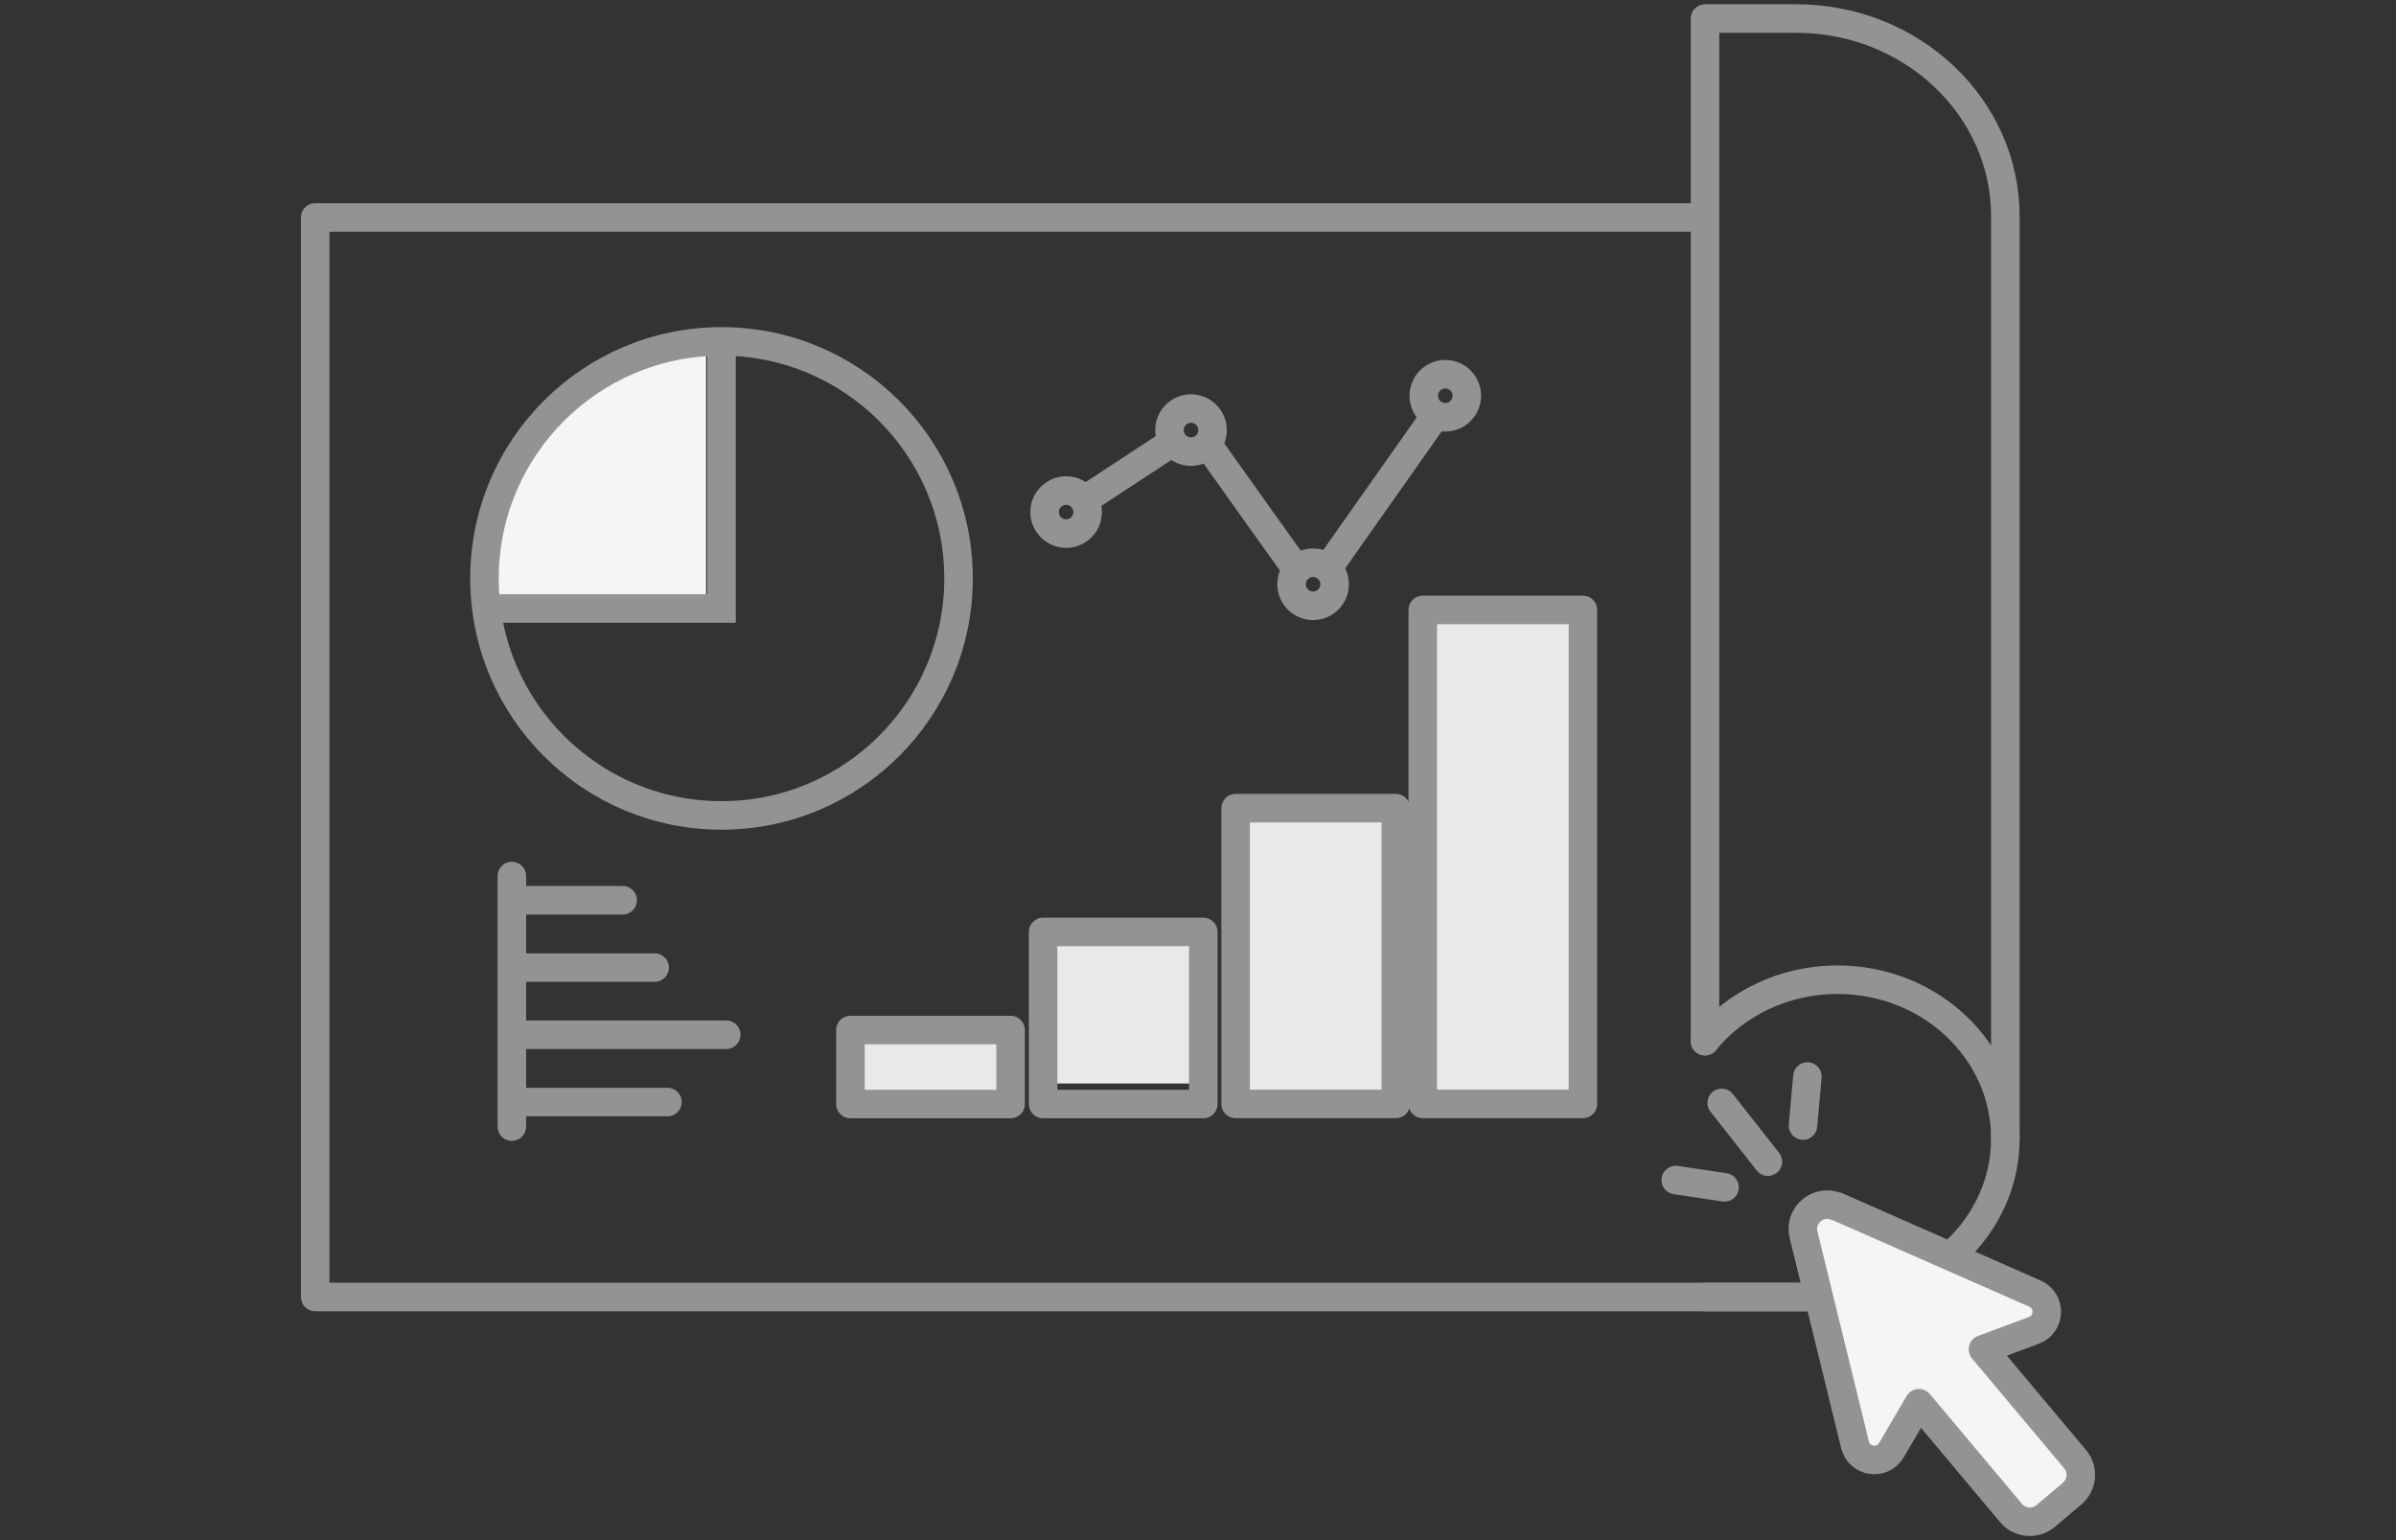
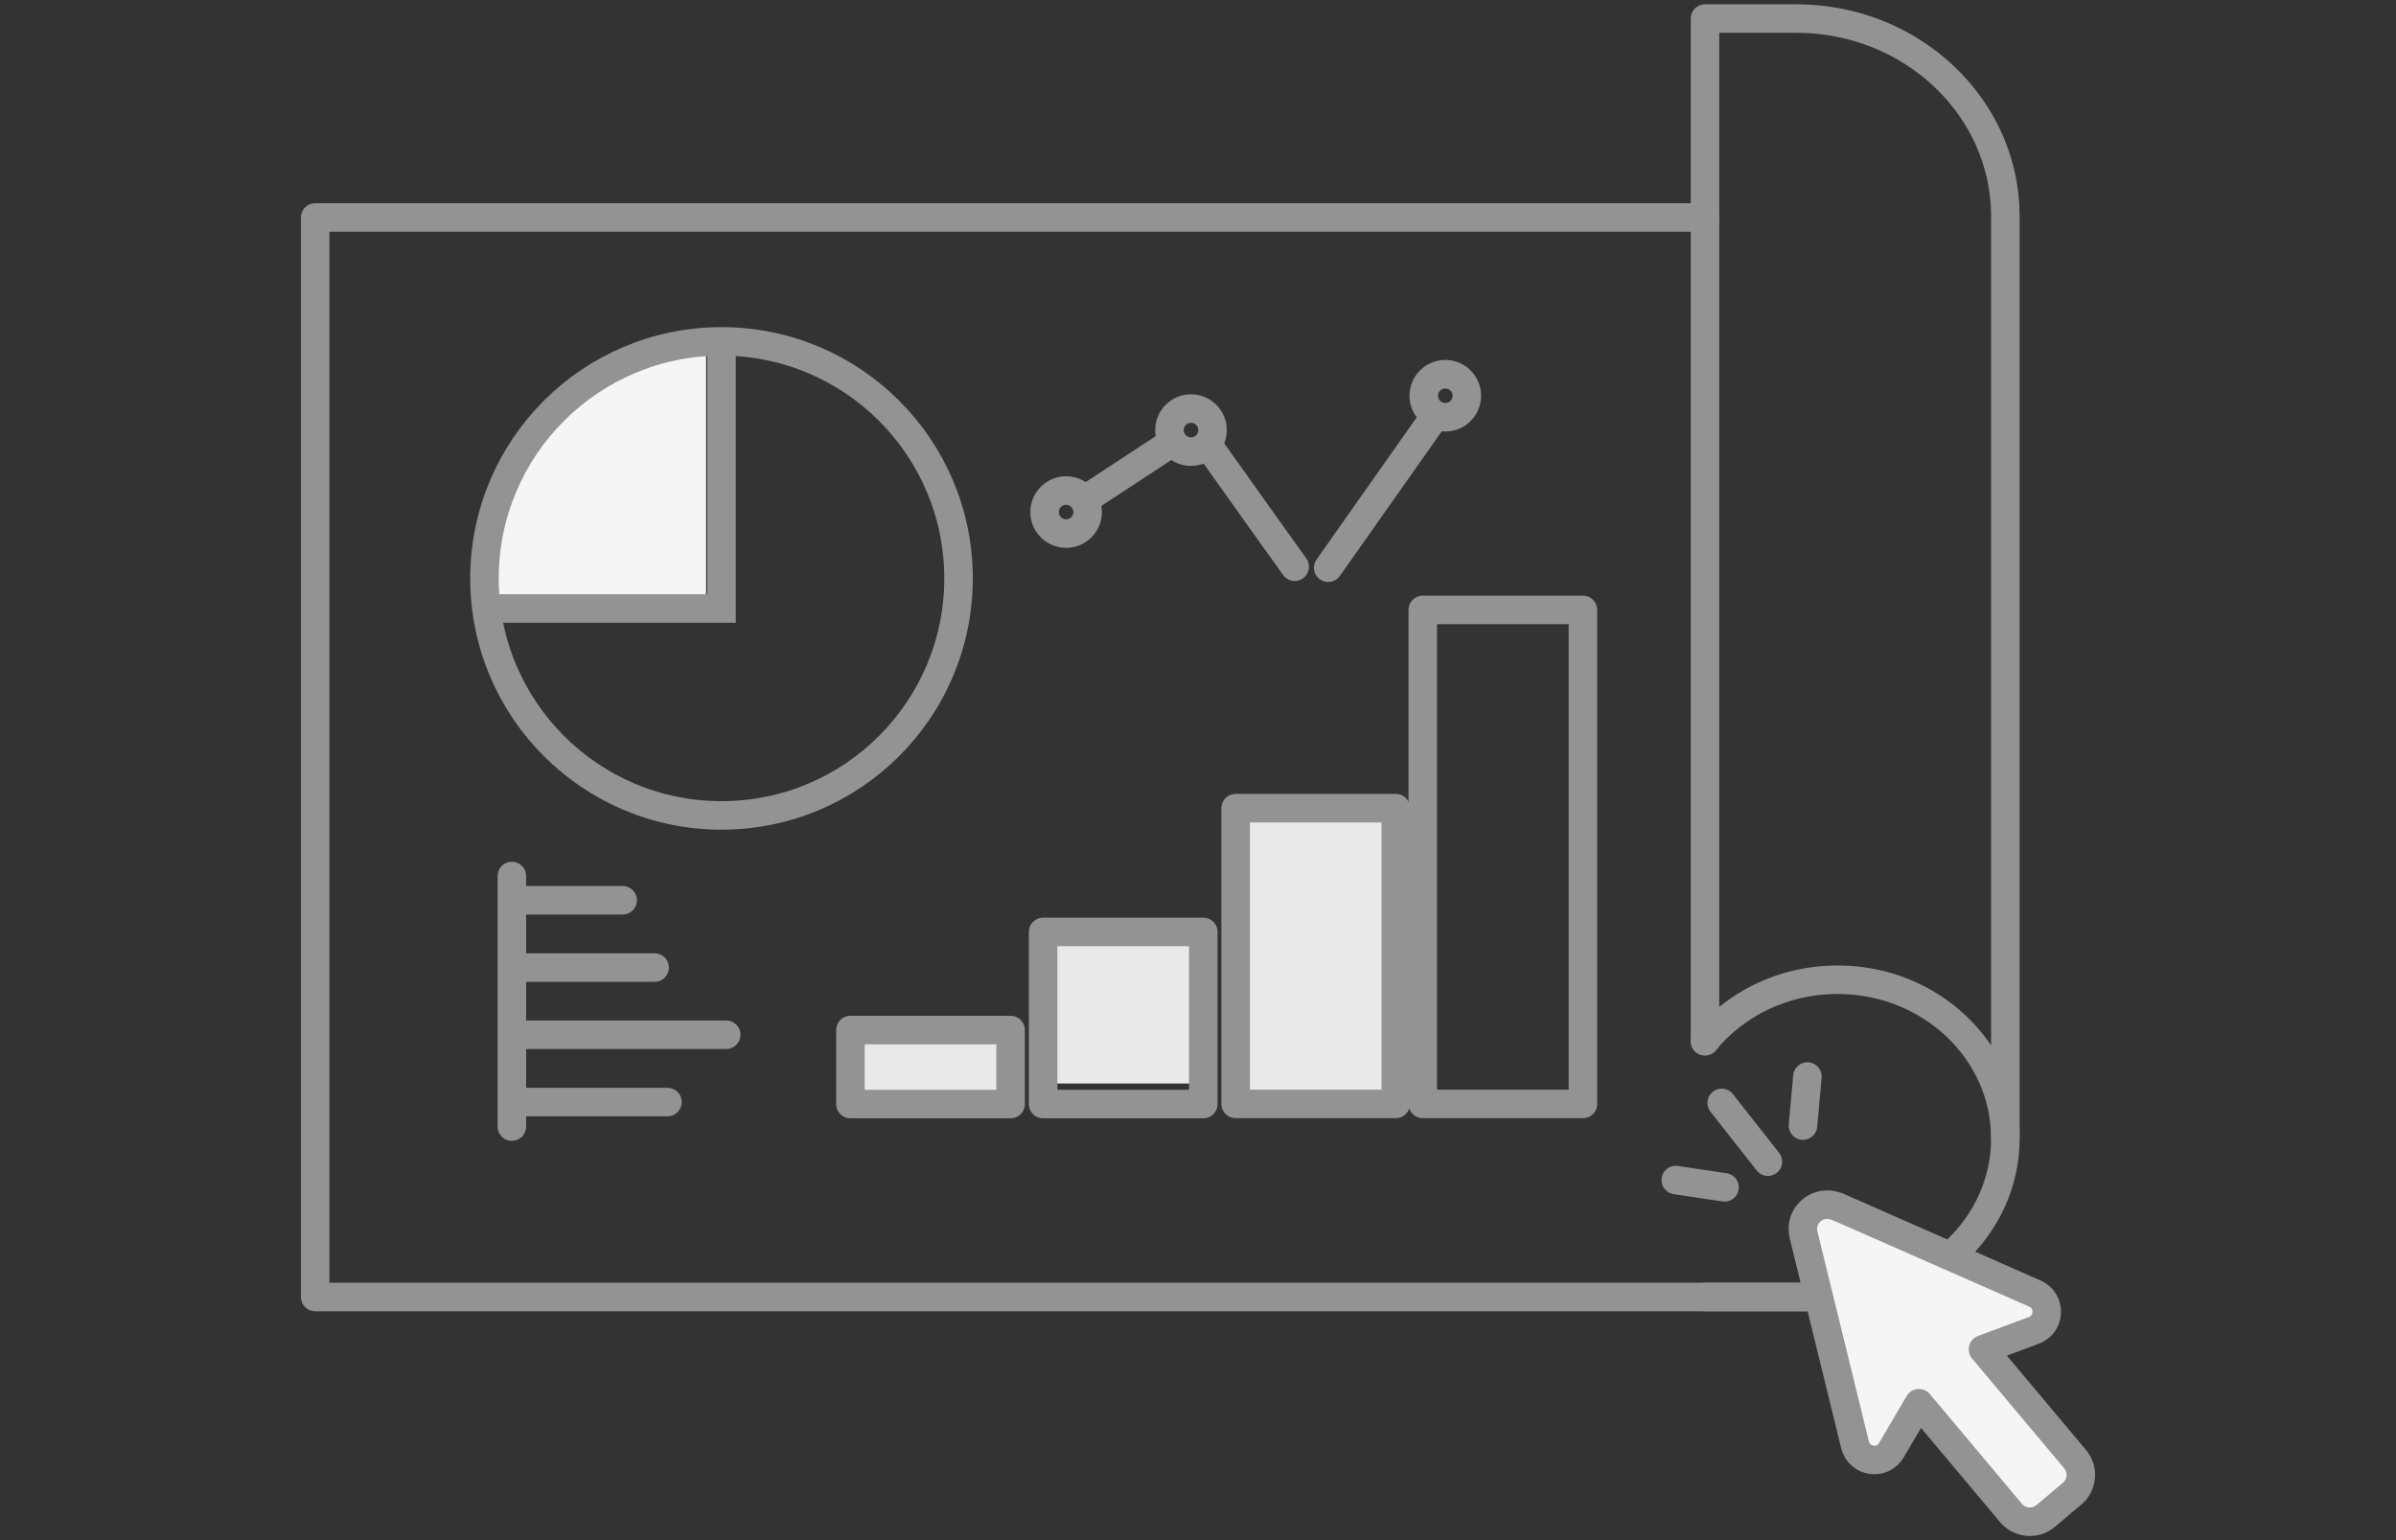
<svg xmlns="http://www.w3.org/2000/svg" id="layout" viewBox="0 0 168 108">
  <rect x="0" y="0" width="168" height="108" fill="#333333" stroke="none" />
  <defs>
    <style>
      .cls-1 {
        stroke-linecap: round;
        stroke-linejoin: round;
      }

      .cls-1, .cls-2 {
        fill: none;
        stroke: #939393;
        stroke-width: 2px;
      }

      .cls-3 {
        fill: #e9e9e9;
      }

      .cls-4 {
        fill: #f5f5f5;
      }

      .cls-2 {
        stroke-miterlimit: 10;
      }
    </style>
  </defs>
  <g>
    <g>
      <g>
        <rect class="cls-3" x="59.48" y="72.23" width="11.53" height="5.19" />
        <rect class="cls-3" x="72.98" y="64.45" width="11.53" height="11.53" />
        <rect class="cls-3" x="86.49" y="56.08" width="11.53" height="21.33" />
-         <rect class="cls-3" x="99.61" y="42.41" width="11.53" height="35.01" />
      </g>
      <g>
        <rect class="cls-1" x="59.63" y="72.23" width="11.23" height="5.19" />
        <rect class="cls-1" x="73.14" y="65.35" width="11.23" height="12.07" />
        <rect class="cls-1" x="86.64" y="56.67" width="11.23" height="20.74" />
        <rect class="cls-1" x="99.76" y="42.77" width="11.23" height="34.64" />
      </g>
    </g>
    <g>
      <polyline class="cls-1" points="119.54 15.25 22.1 15.25 22.1 90.95 119.54 90.95 128.84 90.95" />
      <path class="cls-1" d="M140.61,79.82V15.17c0-7.66-6.57-13.87-14.66-13.87h-6.4v71.71" />
      <line class="cls-1" x1="128.84" y1="90.95" x2="119.54" y2="90.95" />
      <path class="cls-1" d="M119.54,73.01c2.15-2.62,5.52-4.31,9.3-4.31,6.5,0,11.77,4.98,11.77,11.13s-5.27,11.13-11.77,11.13" />
    </g>
    <g>
      <line class="cls-1" x1="35.89" y1="79" x2="35.89" y2="61.43" />
      <line class="cls-1" x1="36.55" y1="63.13" x2="43.66" y2="63.13" />
      <line class="cls-1" x1="45.9" y1="67.85" x2="36.55" y2="67.85" />
      <line class="cls-1" x1="50.92" y1="72.56" x2="36.55" y2="72.56" />
      <polyline class="cls-1" points="46.8 77.28 37.16 77.28 36.55 77.28" />
    </g>
    <g>
      <circle class="cls-1" cx="74.75" cy="35.9" r="1.51" transform="translate(27.34 103.94) rotate(-80.78)" />
      <circle class="cls-1" cx="83.51" cy="30.16" r="1.51" />
-       <circle class="cls-1" cx="92.07" cy="40.97" r="1.51" />
      <circle class="cls-1" cx="101.34" cy="27.75" r="1.51" />
      <line class="cls-1" x1="76.02" y1="35.07" x2="82.07" y2="31.1" />
      <polyline class="cls-1" points="84.81 31.37 86.6 33.88 88.25 36.2 90.78 39.74" />
      <line class="cls-1" x1="93.13" y1="39.81" x2="100.62" y2="29.18" />
    </g>
    <g>
      <path class="cls-4" d="M49.51,24.88v17.35h-14.68s-2.56-16.24,14.68-17.35Z" />
      <polyline class="cls-2" points="34.01 42.67 50.59 42.67 50.59 24.37" />
      <circle class="cls-1" cx="50.59" cy="40.56" r="16.62" />
    </g>
  </g>
  <g>
    <line class="cls-1" x1="123.96" y1="81.46" x2="120.72" y2="77.34" />
    <line class="cls-1" x1="120.92" y1="83.26" x2="117.5" y2="82.75" />
    <line class="cls-1" x1="126.42" y1="78.93" x2="126.73" y2="75.49" />
  </g>
  <g>
    <path class="cls-4" d="M128.8,84.6l13.88,6.11c1.14.5,1.1,2.14-.07,2.58l-3.57,1.33,6.46,7.7c.61.73.51,1.81-.21,2.42l-1.86,1.57c-.73.61-1.81.51-2.42-.21l-6.46-7.7-1.93,3.29c-.63,1.08-2.25.84-2.55-.37l-3.61-14.73c-.34-1.38,1.05-2.54,2.35-1.97Z" />
    <path class="cls-1" d="M128.8,84.6l13.88,6.11c1.14.5,1.1,2.14-.07,2.58l-3.57,1.33,6.46,7.7c.61.73.51,1.81-.21,2.42l-1.86,1.57c-.73.61-1.81.51-2.42-.21l-6.46-7.7-1.93,3.29c-.63,1.08-2.25.84-2.55-.37l-3.61-14.73c-.34-1.38,1.05-2.54,2.35-1.97Z" />
  </g>
</svg>